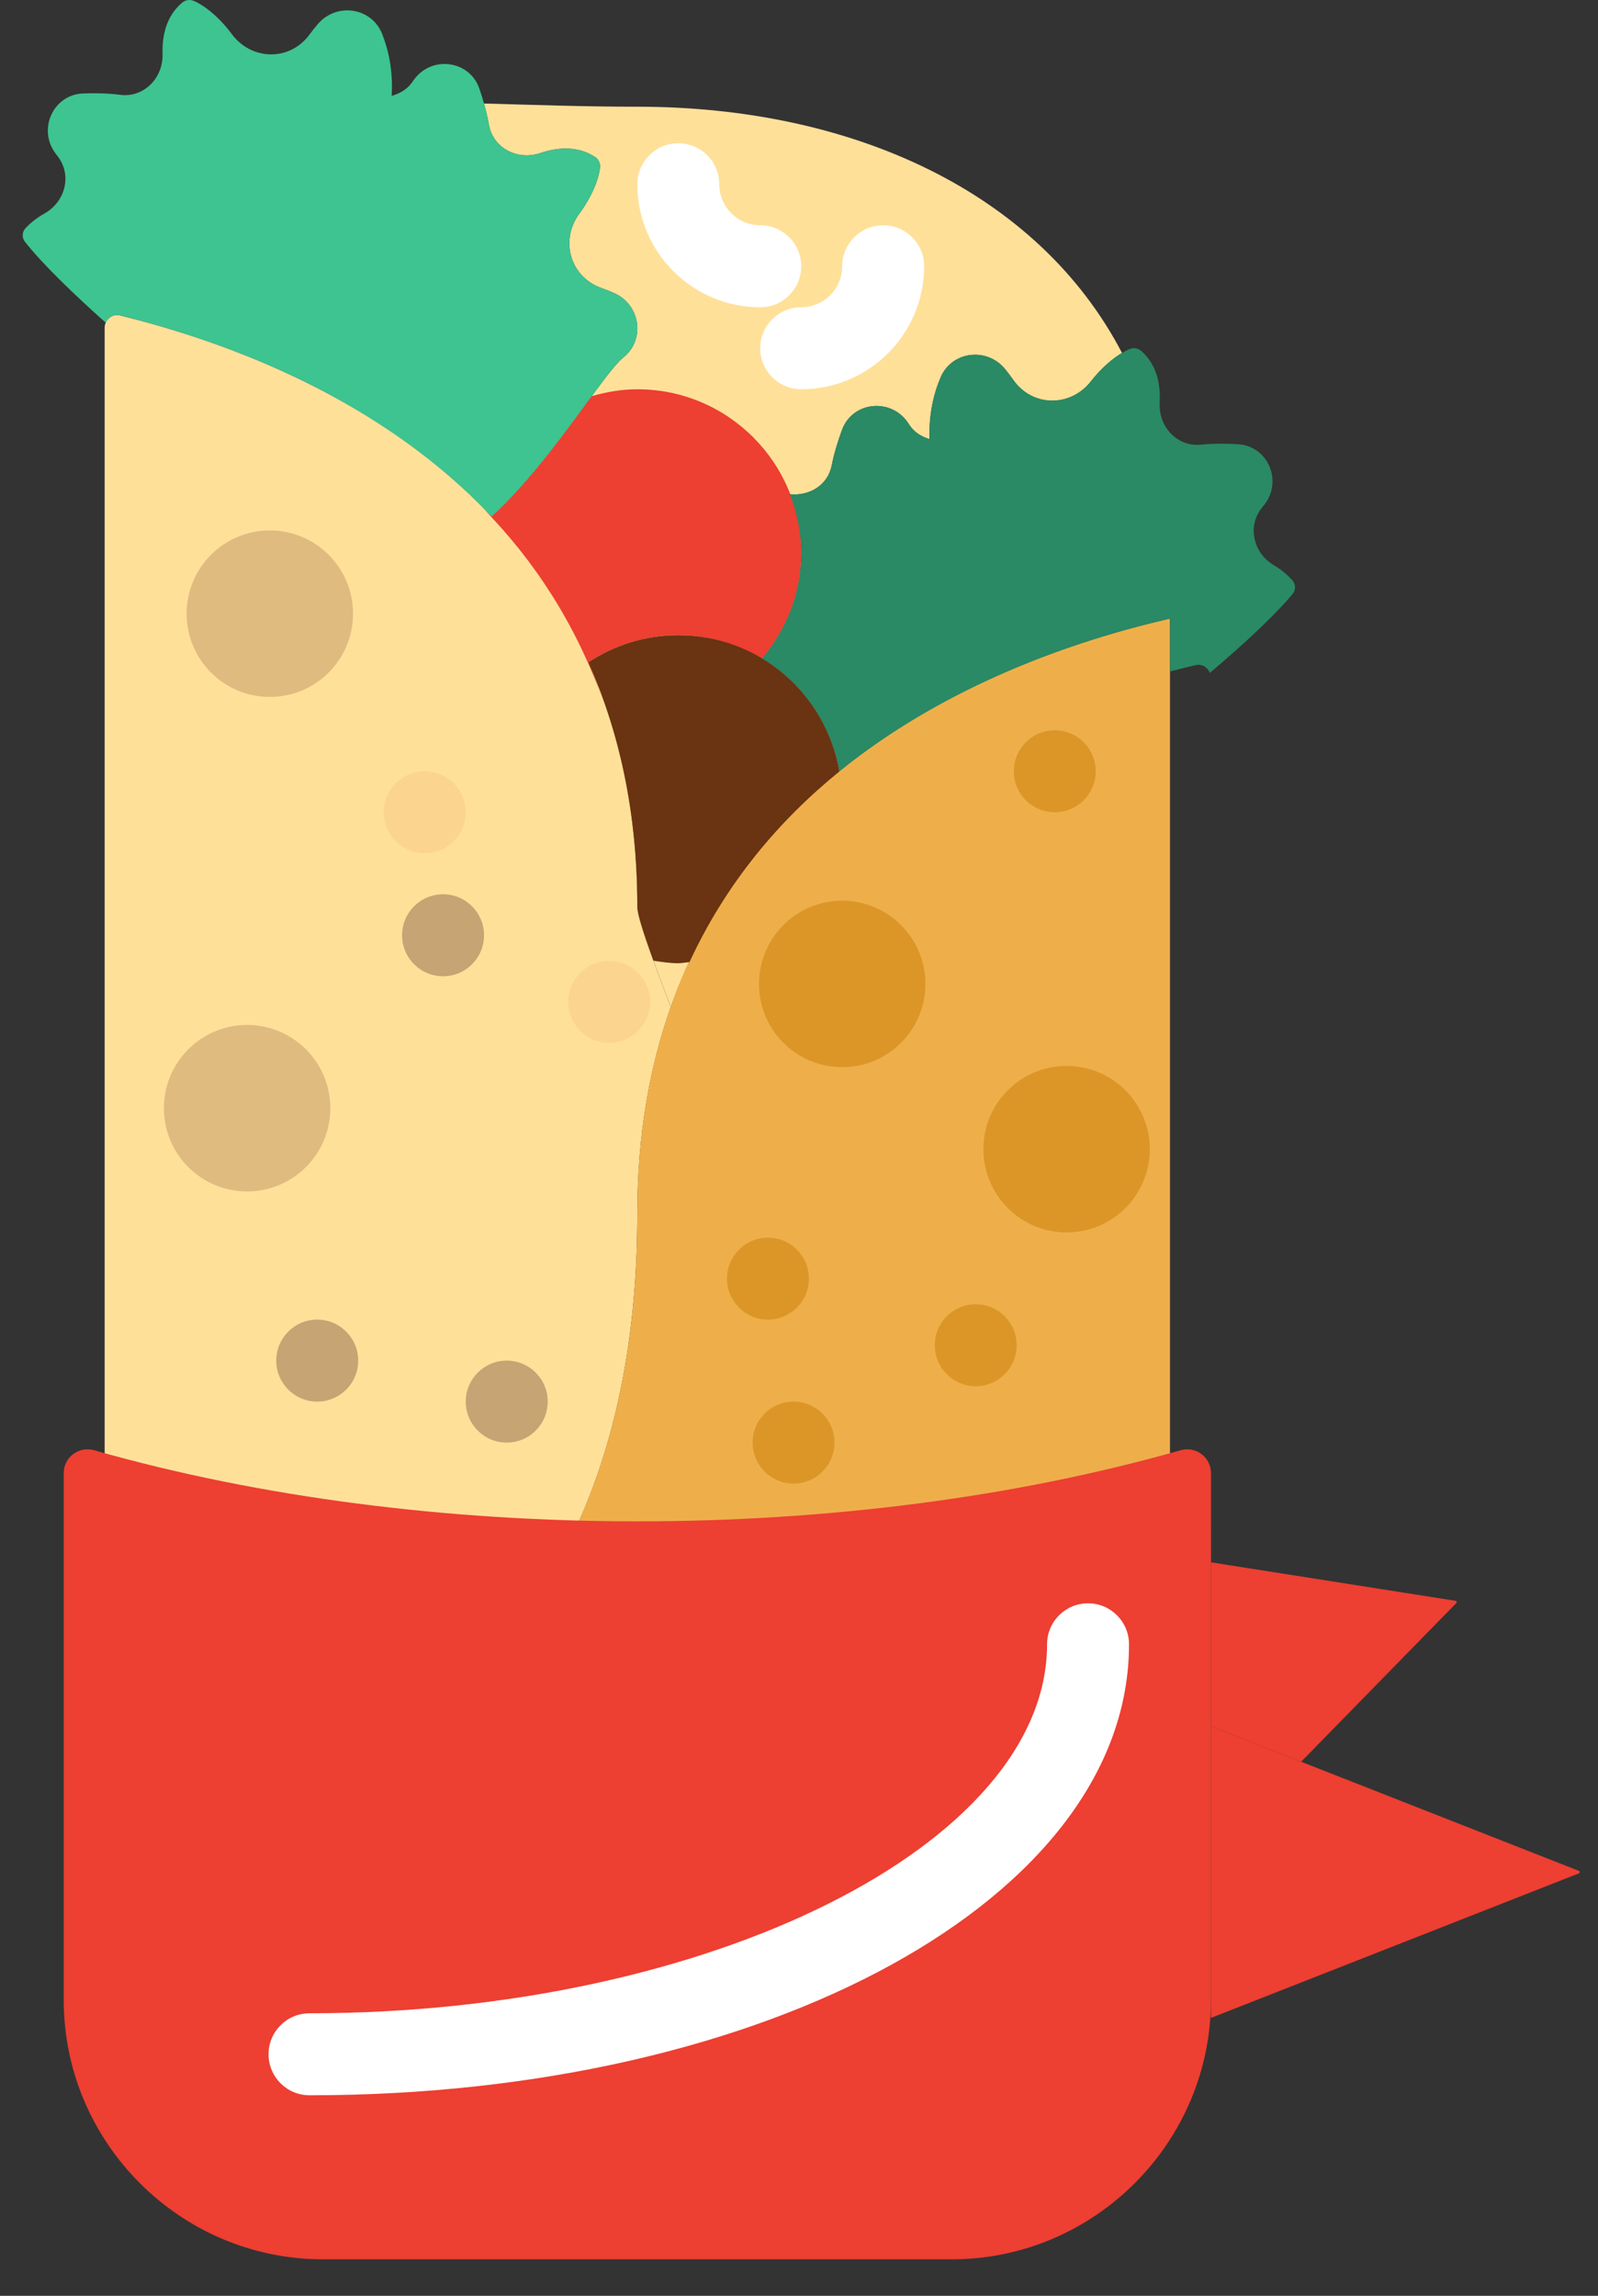
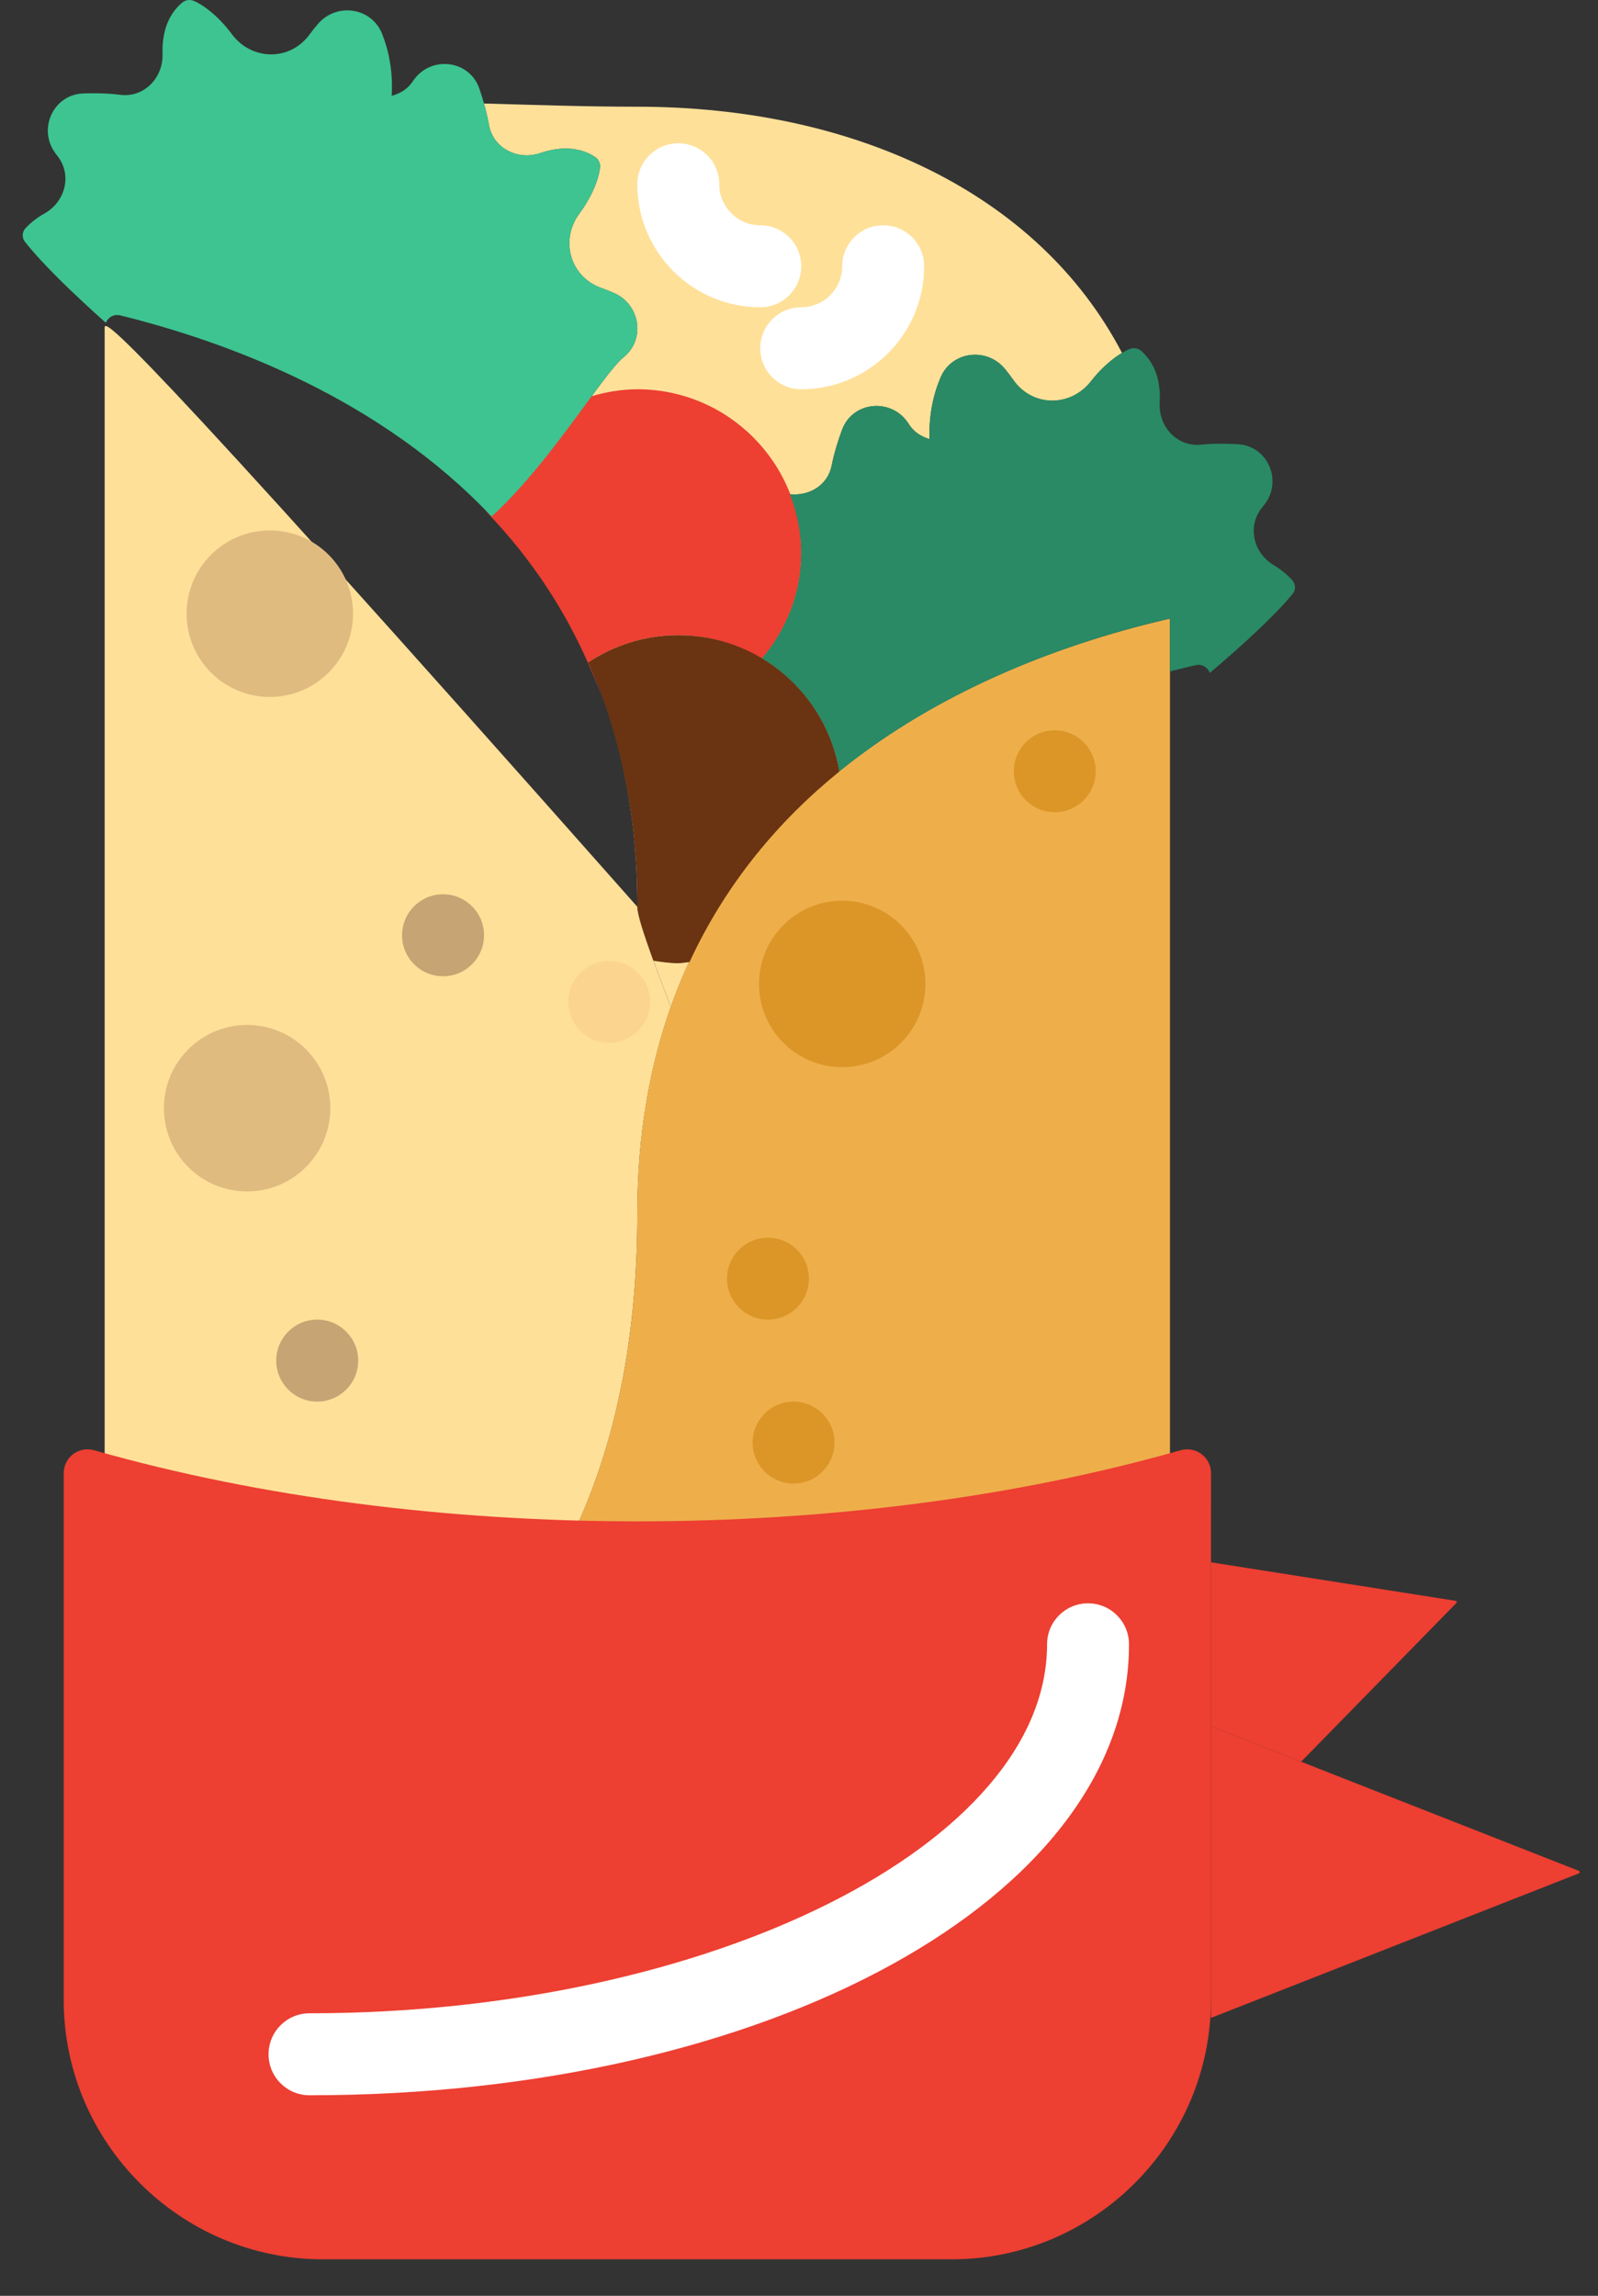
<svg xmlns="http://www.w3.org/2000/svg" width="39px" height="56px" viewBox="0 0 39 56" version="1.1">
  <rect x="0" y="0" width="39" height="56" fill="#333333" stroke="none" />
  <title>kebab</title>
  <desc>Created with Sketch.</desc>
  <g id="Page-1" stroke="none" stroke-width="1" fill="none" fill-rule="evenodd">
    <g id="kebab" fill-rule="nonzero">
-       <path d="M15.554,29.603 C15.554,27.688 15.855,26.019 16.371,24.56 C15.879,23.281 15.554,22.381 15.554,22.118 C15.554,12.26 7.624,8.849 2.929,7.693 C2.735,7.645 2.554,7.797 2.554,7.997 L2.554,35.649 C6.26,36.789 10.079,37.431 13.912,37.573 C14.906,35.545 15.554,32.958 15.554,29.603 Z" id="Path" fill="#FFE099" />
+       <path d="M15.554,29.603 C15.554,27.688 15.855,26.019 16.371,24.56 C15.879,23.281 15.554,22.381 15.554,22.118 C2.735,7.645 2.554,7.797 2.554,7.997 L2.554,35.649 C6.26,36.789 10.079,37.431 13.912,37.573 C14.906,35.545 15.554,32.958 15.554,29.603 Z" id="Path" fill="#FFE099" />
      <path d="M20.486,18.818 C20.285,17.646 19.579,16.649 18.598,16.06 C19.186,15.364 19.554,14.476 19.554,13.494 C19.554,12.985 19.45,12.503 19.277,12.056 C19.748,12.105 20.202,11.841 20.298,11.355 C20.36,11.043 20.455,10.742 20.553,10.479 C20.81,9.795 21.731,9.701 22.149,10.3 C22.165,10.323 22.181,10.346 22.196,10.37 C22.319,10.554 22.496,10.654 22.686,10.712 C22.665,10.111 22.787,9.599 22.957,9.204 C23.232,8.562 24.088,8.464 24.53,9.005 C24.601,9.092 24.669,9.182 24.735,9.275 C25.2,9.933 26.13,9.937 26.625,9.301 C26.877,8.978 27.155,8.745 27.384,8.61 C25.334,4.683 20.799,2.603 15.554,2.603 C14.253,2.603 12.997,2.557 11.811,2.525 C11.858,2.691 11.9,2.862 11.931,3.039 C12.03,3.613 12.63,3.921 13.182,3.735 C13.623,3.587 14.103,3.557 14.523,3.829 C14.605,3.882 14.653,3.981 14.644,4.078 C14.619,4.346 14.458,4.779 14.14,5.209 C13.66,5.857 13.912,6.751 14.671,7.023 C14.778,7.061 14.884,7.103 14.986,7.148 C15.625,7.429 15.76,8.28 15.215,8.717 C14.723,9.112 13.433,11.296 11.999,12.602 C14.066,14.793 15.555,17.849 15.555,22.117 C15.555,22.38 15.88,23.281 16.372,24.559 C17.259,22.052 18.792,20.181 20.547,18.773 C20.527,18.789 20.506,18.802 20.486,18.818 Z" id="Path" fill="#FFE099" />
      <path d="M28.554,35.648 L28.554,15.088 C23.922,16.153 15.554,19.477 15.554,29.603 C15.554,32.96 14.905,35.546 13.909,37.572 C18.837,37.756 23.789,37.114 28.554,35.648 Z" id="Path" fill="#EEAF4B" />
      <path d="M2.93,7.692 C5.592,8.348 9.292,9.732 11.999,12.602 C13.433,11.296 14.723,9.112 15.215,8.717 C15.76,8.28 15.625,7.429 14.986,7.148 C14.884,7.103 14.778,7.062 14.671,7.023 C13.912,6.751 13.66,5.856 14.14,5.209 C14.459,4.779 14.62,4.346 14.644,4.078 C14.653,3.98 14.605,3.882 14.523,3.829 C14.103,3.557 13.623,3.587 13.182,3.735 C12.63,3.92 12.03,3.612 11.931,3.039 C11.877,2.726 11.789,2.422 11.697,2.157 C11.457,1.468 10.538,1.35 10.106,1.939 C10.089,1.962 10.073,1.984 10.057,2.008 C9.93,2.188 9.75,2.284 9.559,2.338 C9.595,1.738 9.485,1.223 9.325,0.824 C9.065,0.176 8.212,0.056 7.758,0.586 C7.685,0.671 7.615,0.76 7.547,0.851 C7.066,1.498 6.137,1.478 5.657,0.831 C5.338,0.401 4.971,0.121 4.722,0.019 C4.629,-0.018 4.522,-6.73511447e-05 4.447,0.063 C4.065,0.386 3.953,0.853 3.967,1.319 C3.984,1.901 3.515,2.385 2.937,2.313 C2.622,2.273 2.305,2.269 2.025,2.28 C1.296,2.31 0.916,3.154 1.353,3.739 C1.37,3.761 1.387,3.784 1.404,3.806 C1.765,4.268 1.596,4.923 1.083,5.209 C0.877,5.323 0.724,5.459 0.625,5.563 C0.54,5.653 0.529,5.796 0.606,5.894 C1.053,6.461 1.835,7.207 2.582,7.873 C2.638,7.74 2.778,7.655 2.93,7.692 Z" id="Path" fill="#3DC491" />
      <path d="M15.554,9.495 C15.166,9.495 14.795,9.561 14.441,9.664 C13.809,10.523 12.937,11.747 11.998,12.602 C11.94,12.541 11.876,12.49 11.818,12.43 C13.031,13.671 14.047,15.206 14.714,17.086 C14.601,16.77 14.49,16.452 14.358,16.155 C14.989,15.739 15.742,15.494 16.554,15.494 C17.302,15.494 17.993,15.712 18.591,16.069 C19.183,15.371 19.554,14.48 19.554,13.494 C19.554,11.285 17.763,9.495 15.554,9.495 Z" id="Path" fill="#ED3F32" />
      <path d="M15.947,23.434 C16.146,23.464 16.346,23.495 16.554,23.495 C16.648,23.495 16.735,23.474 16.828,23.467 C17.726,21.526 19.022,20.005 20.486,18.818 C20.163,16.933 18.532,15.494 16.554,15.494 C15.742,15.494 14.989,15.739 14.358,16.155 C15.099,17.822 15.554,19.783 15.554,22.117 C15.554,22.294 15.703,22.762 15.947,23.434 Z" id="Path" fill="#6A3311" />
      <path d="M31.539,14.153 C31.443,14.047 31.293,13.907 31.09,13.787 C30.585,13.489 30.432,12.83 30.804,12.377 C30.822,12.355 30.84,12.333 30.857,12.311 C31.308,11.737 30.95,10.884 30.221,10.836 C29.941,10.818 29.625,10.815 29.308,10.846 C28.729,10.904 28.272,10.408 28.303,9.827 C28.328,9.362 28.228,8.892 27.853,8.56 C27.78,8.495 27.672,8.475 27.581,8.51 C27.33,8.606 26.956,8.876 26.626,9.299 C26.13,9.934 25.201,9.931 24.736,9.273 C24.67,9.18 24.602,9.09 24.531,9.003 C24.09,8.462 23.234,8.56 22.958,9.202 C22.788,9.597 22.666,10.109 22.687,10.71 C22.497,10.652 22.32,10.552 22.197,10.368 C22.181,10.345 22.166,10.321 22.15,10.298 C21.732,9.699 20.811,9.794 20.554,10.477 C20.455,10.74 20.36,11.041 20.299,11.353 C20.203,11.839 19.748,12.103 19.278,12.054 C19.451,12.502 19.555,12.984 19.555,13.492 C19.555,14.474 19.187,15.362 18.599,16.058 C19.579,16.646 20.286,17.644 20.487,18.816 C23.126,16.678 26.287,15.607 28.555,15.086 L28.555,16.377 C28.767,16.325 28.983,16.268 29.184,16.224 C29.336,16.19 29.475,16.279 29.527,16.414 C30.29,15.767 31.09,15.04 31.551,14.483 C31.629,14.389 31.622,14.246 31.539,14.153 Z" id="Path" fill="#298A65" />
      <path d="M18.554,7.495 C16.9,7.495 15.554,6.149 15.554,4.495 C15.554,3.942 16.001,3.495 16.554,3.495 C17.107,3.495 17.554,3.942 17.554,4.495 C17.554,5.047 18.002,5.495 18.554,5.495 C19.107,5.495 19.554,5.942 19.554,6.495 C19.554,7.048 19.107,7.495 18.554,7.495 Z" id="Path" fill="#FFFFFF" />
      <path d="M19.554,9.495 C19.001,9.495 18.554,9.048 18.554,8.495 C18.554,7.942 19.001,7.495 19.554,7.495 C20.106,7.495 20.554,7.047 20.554,6.495 C20.554,5.942 21.001,5.495 21.554,5.495 C22.107,5.495 22.554,5.942 22.554,6.495 C22.554,8.149 21.208,9.495 19.554,9.495 Z" id="Path" fill="#FFFFFF" />
      <path d="M29.554,48.784 C29.554,52.262 26.708,55.109 23.23,55.109 L7.879,55.109 C4.401,55.109 1.555,52.263 1.555,48.785 L1.555,35.935 C1.555,35.544 1.924,35.268 2.3,35.375 C10.416,37.687 20.694,37.687 28.81,35.375 C29.186,35.268 29.555,35.544 29.555,35.935 L29.554,48.784 Z" id="Path" fill="#ED3F32" />
      <path d="M29.554,49.221 L38.536,45.694 C38.559,45.677 38.559,45.652 38.536,45.635 L29.554,42.108 L29.554,49.221 Z" id="Path" fill="#ED3F32" />
      <path d="M7.554,51.108 C7.001,51.108 6.554,50.661 6.554,50.108 C6.554,49.555 7.001,49.108 7.554,49.108 C17.311,49.108 25.554,44.987 25.554,40.108 C25.554,39.555 26.001,39.108 26.554,39.108 C27.107,39.108 27.554,39.555 27.554,40.108 C27.554,46.276 18.769,51.108 7.554,51.108 Z" id="Path" fill="#FFFFFF" />
      <path d="M35.536,39.108 C35.559,39.091 35.559,39.066 35.536,39.049 L29.554,38.108 L29.554,42.108 L31.755,42.972 L35.536,39.108 Z" id="Path" fill="#ED3F32" />
      <circle id="Oval" fill="#E0BB80" cx="6.031" cy="27.031" r="2.031" />
      <circle id="Oval" fill="#E0BB80" cx="6.585" cy="14.969" r="2.031" />
-       <circle id="Oval" fill="#DC9628" cx="26.031" cy="28.031" r="2.031" />
      <circle id="Oval" fill="#DC9628" cx="20.554" cy="24" r="2.031" />
      <circle id="Oval" fill="#FBD490" cx="14.867" cy="24.438" r="1" />
      <circle id="Oval" fill="#DC9628" cx="18.742" cy="31.188" r="1" />
-       <circle id="Oval" fill="#DC9628" cx="23.813" cy="32.813" r="1" />
      <circle id="Oval" fill="#DC9628" cx="25.742" cy="18.813" r="1" />
      <circle id="Oval" fill="#DC9628" cx="19.367" cy="35.188" r="1" />
      <circle id="Oval" fill="#C6A473" cx="7.742" cy="33.188" r="1" />
-       <circle id="Oval" fill="#C6A473" cx="12.367" cy="34.188" r="1" />
      <circle id="Oval" fill="#C6A473" cx="10.813" cy="22.813" r="1" />
-       <circle id="Oval" fill="#FBD490" cx="10.367" cy="19.813" r="1" />
    </g>
  </g>
</svg>